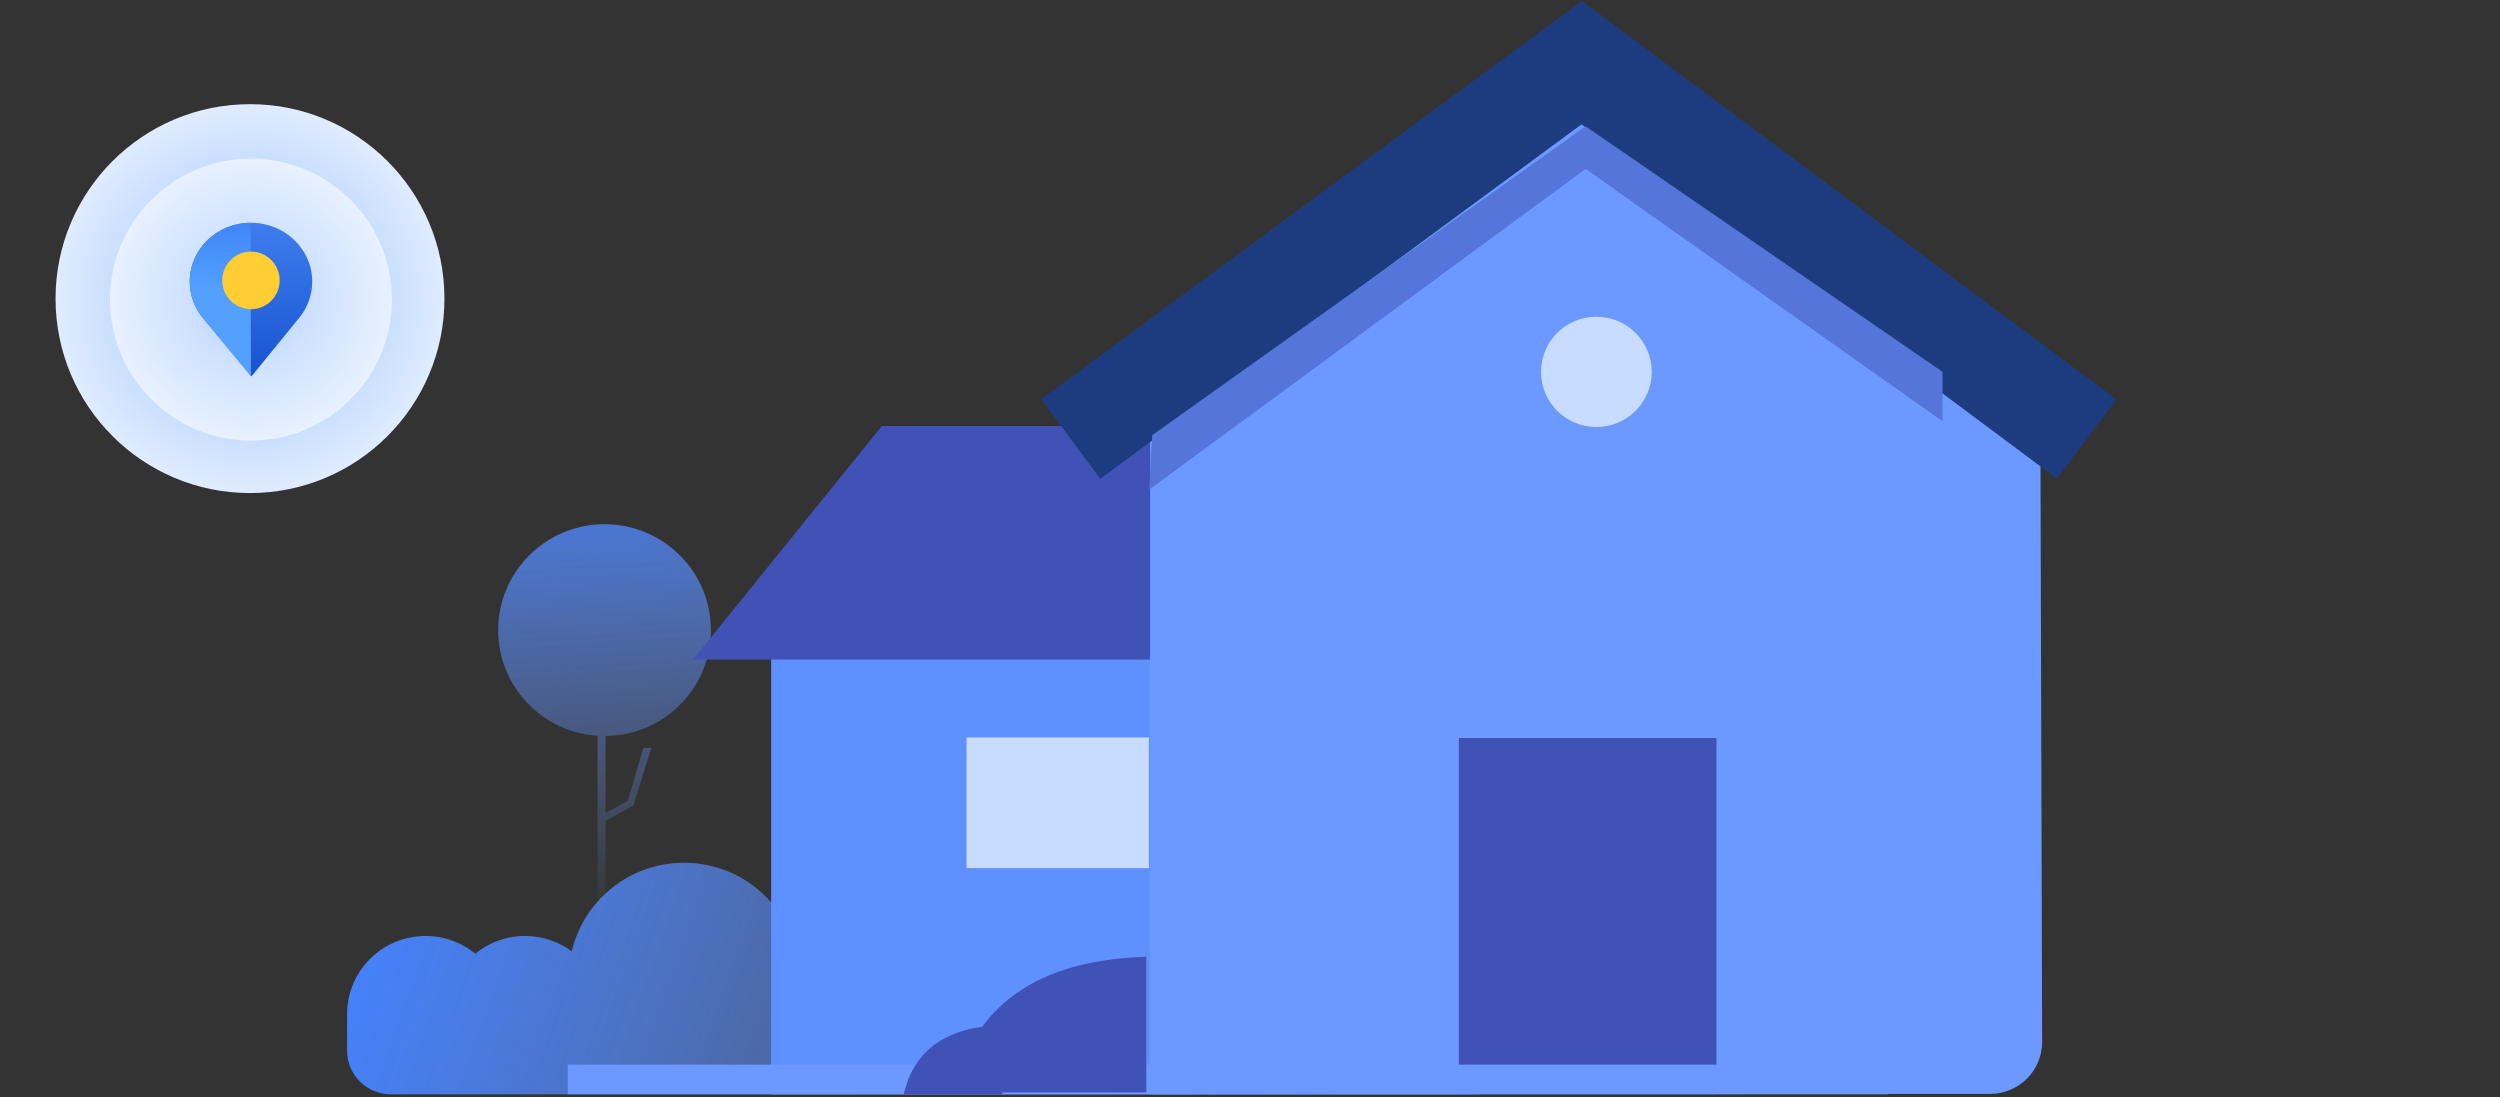
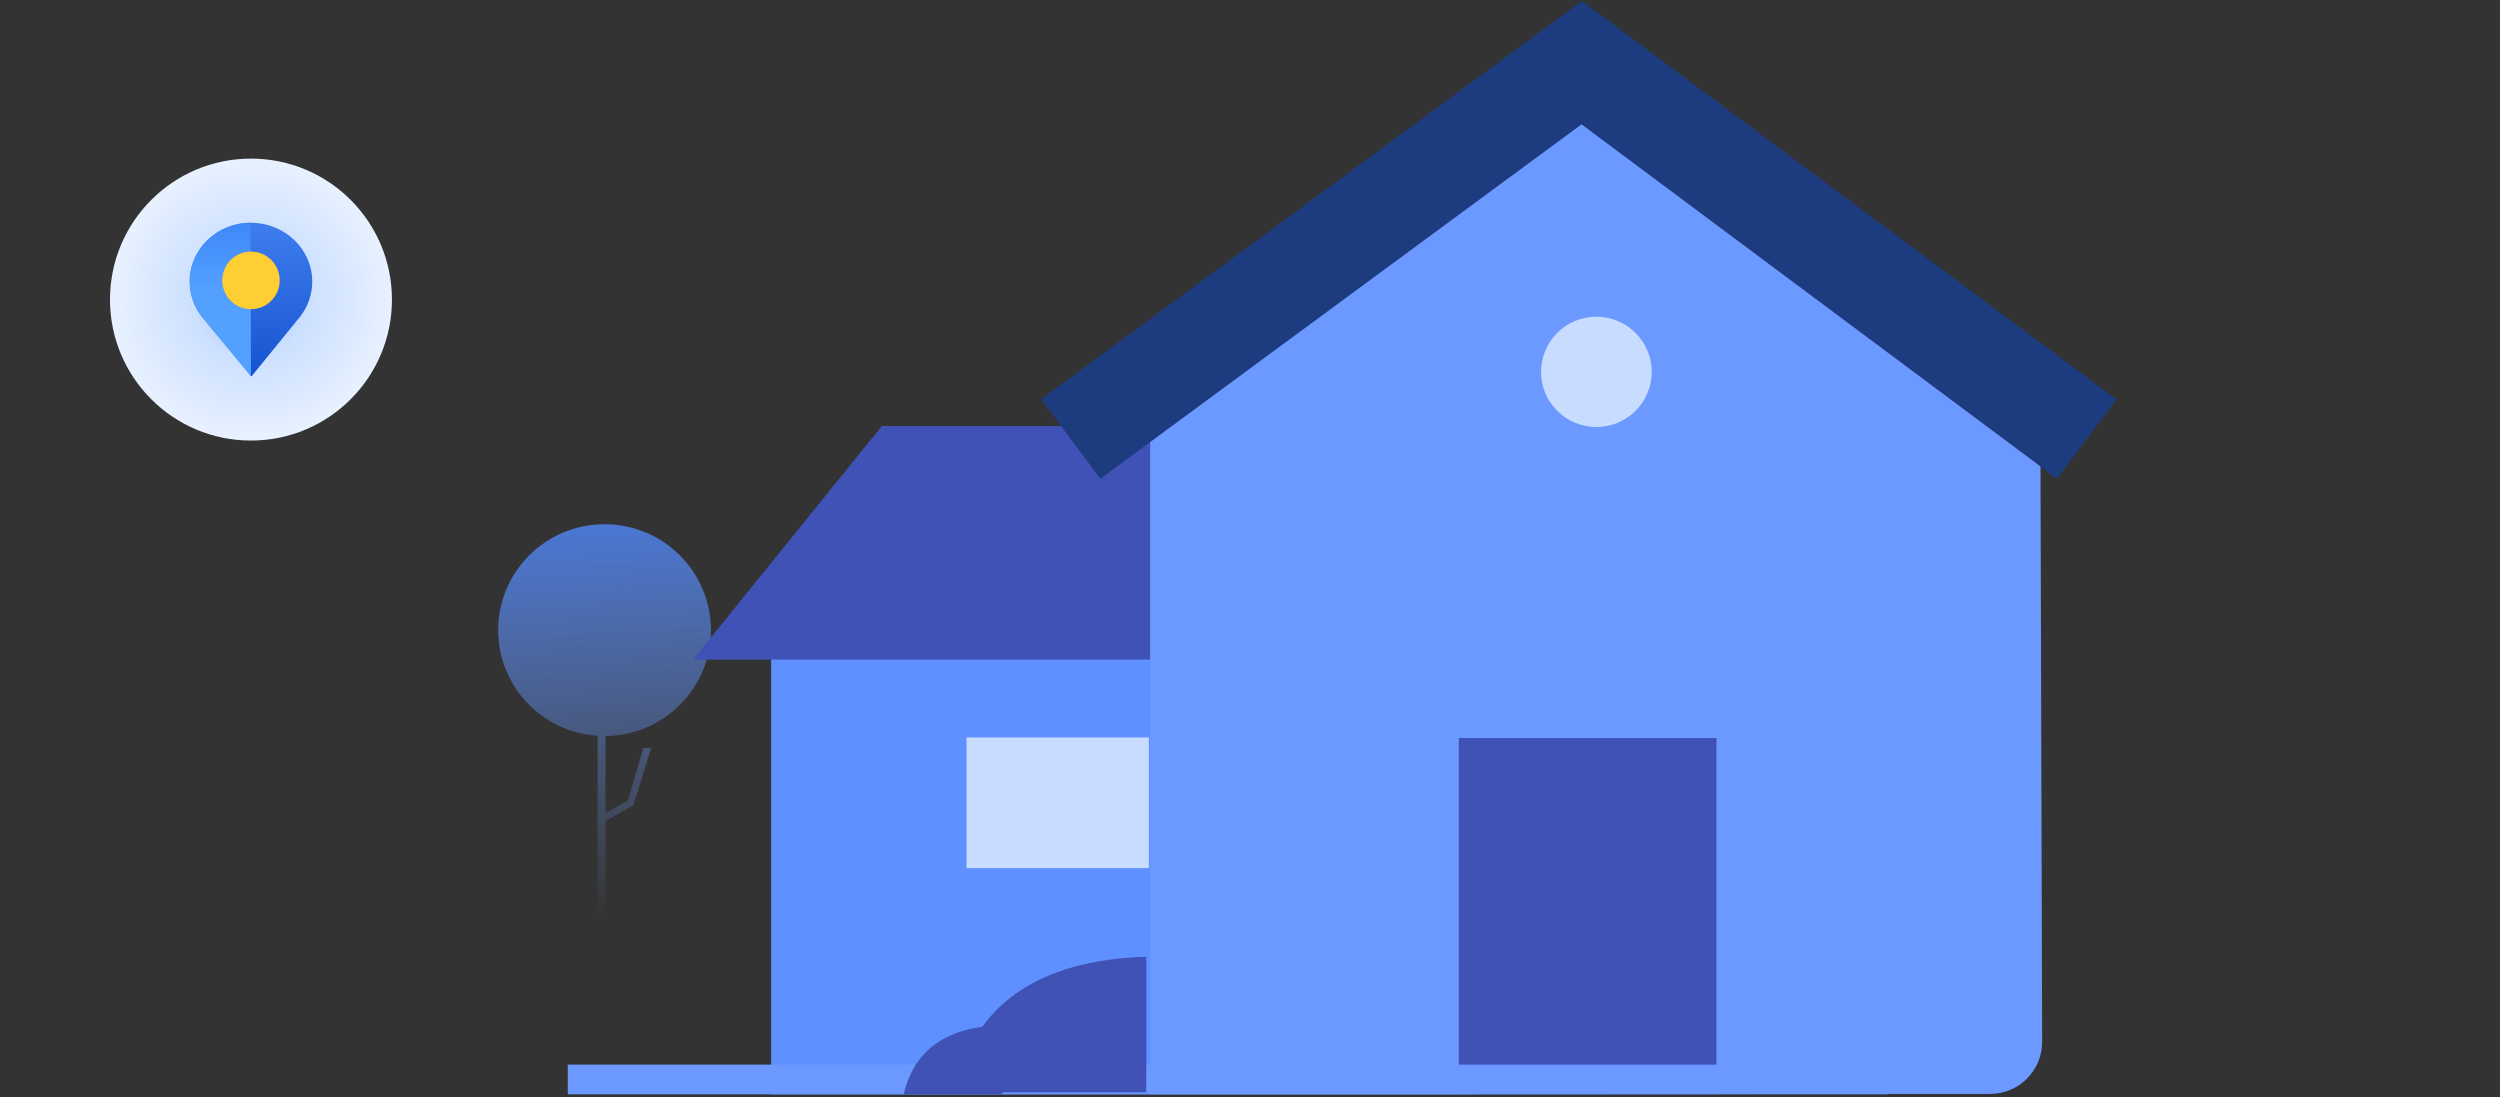
<svg xmlns="http://www.w3.org/2000/svg" width="360" height="158" viewBox="0 0 360 158" fill="none">
  <rect x="0" y="0" width="360" height="158" fill="#333333" stroke="none" />
-   <path fill-rule="evenodd" clip-rule="evenodd" d="M297.755 112.545C306.785 112.545 314.571 117.848 318.143 125.496C320.107 124.681 322.262 124.232 324.522 124.232C332.561 124.232 339.266 129.92 340.798 137.475C342.773 135.794 345.337 134.778 348.14 134.778C354.385 134.778 359.448 139.819 359.448 146.038C359.448 146.173 359.446 146.308 359.441 146.443C359.446 146.545 359.448 146.647 359.448 146.75V151.311C359.448 154.774 356.628 157.582 353.15 157.582H56.279C52.801 157.582 49.981 154.774 49.981 151.311V146.75C49.981 146.647 49.983 146.545 49.988 146.443C49.983 146.308 49.981 146.173 49.981 146.038C49.981 139.819 55.044 134.778 61.289 134.778C64.005 134.778 66.497 135.732 68.446 137.32C70.395 135.732 72.887 134.778 75.603 134.778C78.125 134.778 80.455 135.601 82.336 136.991C84.05 129.679 90.639 124.232 98.505 124.232C107.58 124.232 114.954 131.48 115.107 140.48L115.453 140.479C117.016 134.89 122.166 130.788 128.278 130.788C133.595 130.788 138.183 133.891 140.317 138.378C142.381 136.164 145.33 134.778 148.604 134.778C149.215 134.778 149.814 134.827 150.398 134.919C152.824 132.375 156.253 130.788 160.055 130.788C164.158 130.788 167.827 132.636 170.269 135.541C171.54 135.049 172.923 134.778 174.369 134.778C176.047 134.778 177.639 135.142 179.071 135.795C180.557 127.125 188.14 120.526 197.271 120.526C203.618 120.526 209.217 123.714 212.54 128.57C215.494 125.876 219.43 124.232 223.752 124.232C231.791 124.232 238.496 129.92 240.028 137.475C242.003 135.794 244.567 134.778 247.37 134.778C249.827 134.778 252.1 135.558 253.955 136.883C255.809 135.558 258.082 134.778 260.539 134.778C263.322 134.778 265.869 135.779 267.839 137.439C269.809 135.779 272.357 134.778 275.139 134.778C275.187 134.778 275.235 134.779 275.284 134.779C275.359 122.487 285.391 112.545 297.755 112.545Z" fill="url(#paint0_linear_5782_15017)" />
  <path fill-rule="evenodd" clip-rule="evenodd" d="M87.054 75.489C95.513 75.489 102.37 82.317 102.37 90.739C102.37 99.077 95.649 105.852 87.308 105.987L87.197 105.988V117.072L90.415 115.308L92.637 107.699H93.782L91.218 115.954L87.197 118.226V142.76H86.052L86.052 105.957C78.061 105.443 71.738 98.826 71.738 90.739C71.738 82.317 78.596 75.489 87.054 75.489Z" fill="url(#paint1_linear_5782_15017)" />
  <path fill-rule="evenodd" clip-rule="evenodd" d="M176.802 91.452C183.284 91.452 188.539 96.684 188.539 103.138C188.539 109.593 183.284 114.825 176.802 114.825V123.149L179.222 121.822L181.318 114.73L181.968 115.167L179.835 122.315L176.802 124.028V142.76H175.943L175.943 114.795C169.862 114.357 165.064 109.305 165.064 103.138C165.064 96.684 170.319 91.452 176.802 91.452Z" fill="#CADDFF" />
  <path fill-rule="evenodd" clip-rule="evenodd" d="M111.046 93.621V157.582H212.125C220.522 157.582 227.329 150.805 227.329 142.444V59.48L139.865 63.032L111.046 93.621Z" fill="#5F90FF" />
  <path fill-rule="evenodd" clip-rule="evenodd" d="M126.988 61.347L99.793 94.982H179.503V61.347H126.988Z" fill="#4052B6" />
  <path d="M165.437 106.195H139.18V125.008H165.437V106.195Z" fill="#C7DCFF" />
  <path fill-rule="evenodd" clip-rule="evenodd" d="M165.618 52.56V157.582L286.567 157.524C290.713 157.522 294.072 154.174 294.07 150.046C294.07 150.04 294.07 150.034 294.07 150.028L293.789 52.56L227.329 6.223L165.618 52.56Z" fill="#6C99FF" />
  <path fill-rule="evenodd" clip-rule="evenodd" d="M227.792 0.144L304.763 57.511L296.185 68.921L227.741 17.908L158.439 68.945L149.927 57.487L227.792 0.144Z" fill="#1D3C80" />
  <path d="M229.88 61.49C234.282 61.49 237.851 57.935 237.851 53.549C237.851 49.163 234.282 45.607 229.88 45.607C225.478 45.607 221.909 49.163 221.909 53.549C221.909 57.935 225.478 61.49 229.88 61.49Z" fill="#C7DCFF" />
  <path d="M247.17 106.274H210.068V157.582H247.17V106.274Z" fill="#4052B6" />
  <path d="M271.847 153.306H81.758V157.582H271.847V153.306Z" fill="#6C99FF" />
  <path fill-rule="evenodd" clip-rule="evenodd" d="M137.295 157.297C140.158 144.755 149.415 138.247 165.064 137.771V157.297H137.295Z" fill="#4052B6" />
  <path fill-rule="evenodd" clip-rule="evenodd" d="M130.139 157.582C131.601 151.173 136.331 147.848 144.327 147.605V157.582H130.139Z" fill="#4052B6" />
-   <path fill-rule="evenodd" clip-rule="evenodd" d="M165.494 70.501L228.332 24.323L279.719 60.666V53.54L228.332 18.195L165.924 62.662L165.494 70.501Z" fill="#5575DA" />
-   <circle cx="36" cy="43" r="28" fill="url(#paint2_radial_5782_15017)" />
  <circle cx="36.14" cy="43.14" r="20.3" fill="url(#paint3_radial_5782_15017)" />
  <path fill-rule="evenodd" clip-rule="evenodd" d="M43.282 45.514H43.282C44.337 44.118 44.96 42.402 44.96 40.546C44.96 35.87 41.011 32.08 36.14 32.08C31.269 32.08 27.32 35.87 27.32 40.546C27.32 42.394 27.937 44.104 28.984 45.496H28.984L28.985 45.497C29.15 45.717 29.326 45.928 29.512 46.131L36.215 54.2L42.902 45.981C43.033 45.831 43.158 45.677 43.278 45.519L43.282 45.514Z" fill="url(#paint4_linear_5782_15017)" />
  <path fill-rule="evenodd" clip-rule="evenodd" d="M36.14 54.2L29.493 46.131C29.309 45.928 29.135 45.717 28.971 45.497L28.97 45.496H28.97C27.932 44.104 27.32 42.394 27.32 40.546C27.32 35.87 31.235 32.08 36.065 32.08L36.14 54.2Z" fill="url(#paint5_linear_5782_15017)" />
  <path fill-rule="evenodd" clip-rule="evenodd" d="M40.274 40.375C40.274 42.666 38.423 44.523 36.14 44.523C33.856 44.523 32.005 42.666 32.005 40.375C32.005 38.084 33.856 36.227 36.14 36.227C38.423 36.227 40.274 38.084 40.274 40.375Z" fill="#FFCE33" />
  <defs>
    <linearGradient id="paint0_linear_5782_15017" x1="49.981" y1="134.364" x2="187.541" y2="183.558" gradientUnits="userSpaceOnUse">
      <stop stop-color="#4482FF" />
      <stop offset="1" stop-color="#80A6FF" stop-opacity="0" />
    </linearGradient>
    <linearGradient id="paint1_linear_5782_15017" x1="83.906" y1="60.186" x2="88.746" y2="132.323" gradientUnits="userSpaceOnUse">
      <stop stop-color="#4482FF" />
      <stop offset="1" stop-color="#80A6FF" stop-opacity="0" />
    </linearGradient>
    <radialGradient id="paint2_radial_5782_15017" cx="0" cy="0" r="1" gradientUnits="userSpaceOnUse" gradientTransform="translate(36 43) rotate(90) scale(35.751)">
      <stop stop-color="#9FC4FF" />
      <stop offset="0.585" stop-color="#CCE0FF" />
      <stop offset="1" stop-color="#F5F9FF" />
    </radialGradient>
    <radialGradient id="paint3_radial_5782_15017" cx="0" cy="0" r="1" gradientUnits="userSpaceOnUse" gradientTransform="translate(36.14 43.14) rotate(90) scale(25.919)">
      <stop stop-color="#9FC4FF" />
      <stop offset="0.324" stop-color="#CCE0FF" />
      <stop offset="1" stop-color="#F5F9FF" />
    </radialGradient>
    <linearGradient id="paint4_linear_5782_15017" x1="21.39" y1="19.394" x2="21.39" y2="56.385" gradientUnits="userSpaceOnUse">
      <stop stop-color="#5595FF" />
      <stop offset="1" stop-color="#1250CD" />
    </linearGradient>
    <linearGradient id="paint5_linear_5782_15017" x1="34.61" y1="41.657" x2="34.61" y2="21.599" gradientUnits="userSpaceOnUse">
      <stop stop-color="#53A0FF" />
      <stop offset="1" stop-color="#2A6CF3" />
    </linearGradient>
  </defs>
</svg>